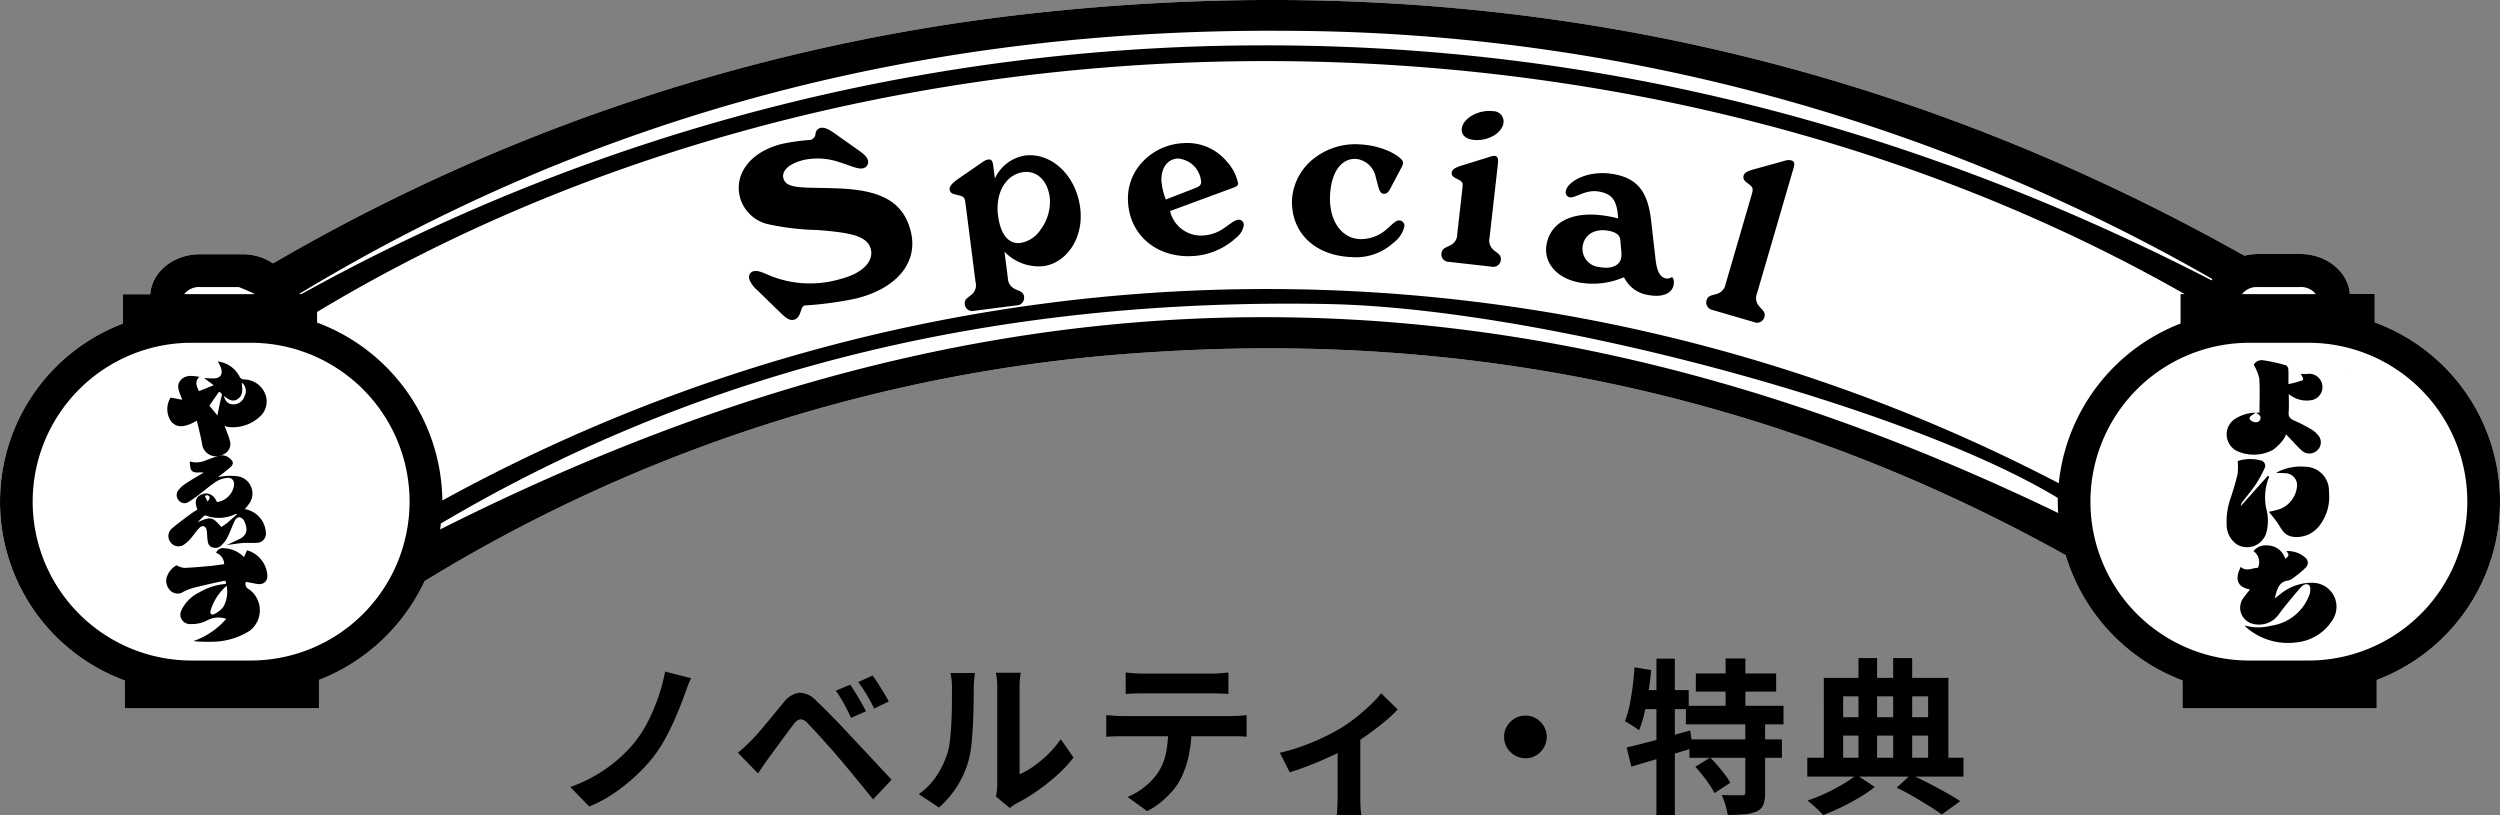
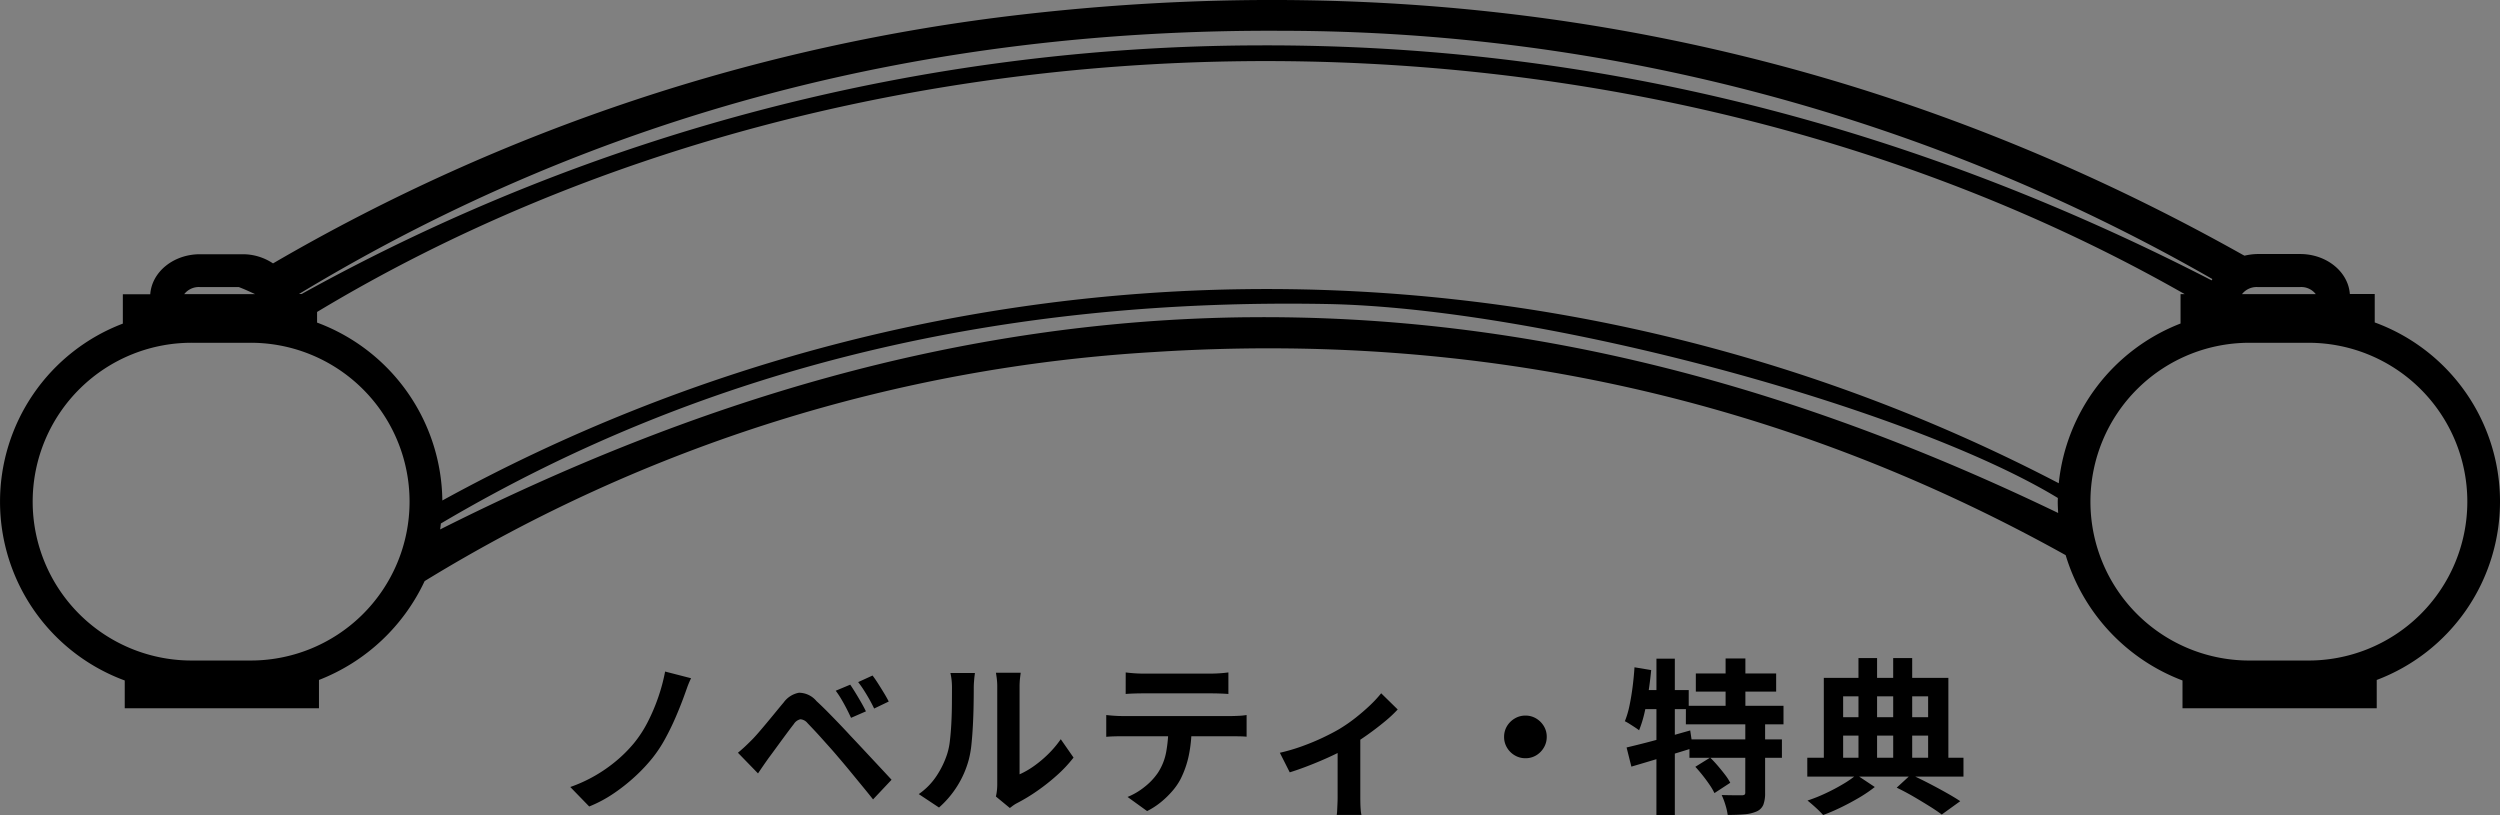
<svg xmlns="http://www.w3.org/2000/svg" width="240" height="78.254">
  <rect width="100%" height="100%" fill="#808080" stroke="none" />
-   <path d="M227.974 30.958v-2.732h-2.389c-.152-2.14-2.237-3.84-4.768-3.84h-4.079a5.84 5.84 0 00-1.265.16c-.061-.04-.132-.06-.192-.1C178.808 3.976 139.6-3.364 98.11 1.396a184.6 184.6 0 00-71.9 23.891 5.208 5.208 0 00-2.936-.88h-4.081c-2.541 0-4.616 1.7-4.768 3.84h-2.632v2.82a18.289 18.289 0 00.182 34.259v2.67h18.646v-2.72a18.679 18.679 0 0010.143-9.49 150.946 150.946 0 0170.029-21.991c31.077-1.99 60.321 4.36 87.511 19.5a18.6 18.6 0 0011.216 12.031v2.67h18.646v-2.72a18.308 18.308 0 00-.192-34.322z" fill="#fff" />
-   <path d="M17.03 54.319a2.018 2.018 0 00.68.2c.88-.04 1.76-.12 2.63-.2.39-.04.77-.11 1.18-.16a1.187 1.187 0 00-.77-1.09.685.685 0 01.81-.43 2.7 2.7 0 011.86.85q.135-.3.3-.66a2.684 2.684 0 011.92 2.18c.15.77-.32 1.2-1.08 1.03-.32-.07-.63-.12-.96-.18a.552.552 0 00.3.71 2.473 2.473 0 01.08 3.98 6.83 6.83 0 01-3.29 1.05 15.224 15.224 0 01-2.13-.05 7.42 7.42 0 003.16-2.14 2.281 2.281 0 00-1.76.11 3.158 3.158 0 01-1.68.39.91.91 0 01-.86-1.33 3.613 3.613 0 011.73-1.72 5.787 5.787 0 012.53-.8c.01-.29 0-.34-.26-.28-.95.2-1.89.41-2.83.65a5.093 5.093 0 00-.98.38.982.982 0 01-1.25-.11 1.278 1.278 0 01-.3-1.43 1.954 1.954 0 01.95-1.03v.1zm4.73 1.92a4.918 4.918 0 00-1.54 2.38c-.1.31.11.46.35.33a2.531 2.531 0 00.88-.7 3.033 3.033 0 00.31-2.01zm-2.61-20.081c-.39.41-.39.75-.04 1.39.45-.18.9-.36 1.4-.57-.33-.25-.63-.47-.92-.69.29.01.59.05.89.04.68-.01.94-.38.73-1.02a4.393 4.393 0 00-.31-.61 2.722 2.722 0 012.07 1.4.494.494 0 00.45.33 2.207 2.207 0 012.05 1.42 1.949 1.949 0 01-.57 2.19 3.817 3.817 0 01-2.94.96 1.419 1.419 0 01-.4-.12c.17.47.38.94.51 1.43a1.087 1.087 0 01-.67 1.33 1.357 1.357 0 01-2.01-1.08c-.13-.72-.32-1.43-.49-2.17-1.22.69-1.91.69-2.46.09a2.091 2.091 0 01-.06-2.31c.39.07.72.14 1.11.21-.23-.71-.68-1.35-.09-1.94.48-.48 1.12-.36 1.75-.26zm1.72 3.72c.12-.57.22-1.15.37-1.71.09-.35.12-.34-.21-.57-.31.45-.62.89-.93 1.35.27.32.53.64.77.94zm2.34-3.15c.03.53.18 1.1-.29 1.5-.49.43-.96.17-1.44-.23.18.6.46.82.93.82a1.112 1.112 0 001.07-.8 1.014 1.014 0 00-.28-1.29z" />
-   <path d="M18.94 48.888c-.29-.75-.15-1.19.44-1.43s1.14.03 1.45.74a1.9 1.9 0 001.62-1.52c.09-.51-.15-.85-.66-.8a2.436 2.436 0 00-1.05.36c-.6.4-1.15.88-1.73 1.32a8.413 8.413 0 01-.95.65.686.686 0 01-.89-.16.747.747 0 01-.06-.97 2.8 2.8 0 01.74-.67c.52-.35 1.07-.66 1.7-1.04-.49-.07-.98.13-1.22-.29a2.275 2.275 0 01-.1-.78 2.18 2.18 0 001.54-.11c.39-.15.78-.28 1.17-.42a1.121 1.121 0 011.12.24c.35.28.4.53.06.84-.36.33-.76.61-1.2.96a7.216 7.216 0 01.83-.12 5.607 5.607 0 011.16.05 1.672 1.672 0 011.06 2.54 6.506 6.506 0 01-.47.6 2.415 2.415 0 012.02 2.21.877.877 0 01-.84 1.02c-.45.04-.9-.01-1.35.02-.5.04-1 .12-1.57.2.43-.2.8-.38 1.17-.55.89-.41.85-1.06.49-1.81a.659.659 0 00-.47-.32.624.624 0 00-.41.33c-.25.52-.44 1.08-.7 1.6a3.113 3.113 0 01-.6.79.822.822 0 01-.9.16c-.34-.13-.38-.43-.42-.73s-.03-.6-.08-.89c-.08-.42-.4-.53-.7-.23s-.53.67-.81.99a3.39 3.39 0 01-.62.58.933.933 0 01-1.32-.17.953.953 0 01.11-1.34c.57-.49 1.18-.93 1.78-1.38.22-.16.45-.3.68-.45zm3.78.51s-.02-.05-.03-.08c-.04.02-.09.03-.13.05a3.594 3.594 0 01-2.75.14.275.275 0 00-.2 0c-.23.21-.44.43-.65.64 1.24-.58 1.43-.55 2.28.44a5.648 5.648 0 00.51-.34c.34-.28.66-.58.99-.87zm-2.8-1.26c.29-.3.25-.48.03-.59-.06-.04-.19.04-.29.06.08.16.15.32.26.53zM216 56.589c-1.2-.22-1.49-.94-.89-2.17.53.49 1.1.1 1.65.09a1.293 1.293 0 00-.42-1.6 1.465 1.465 0 011.31-.55 1.8 1.8 0 011.73 1.28c.27-.19.5-.36.09-.73a2.516 2.516 0 011.8.59.634.634 0 01.08.99 10.55 10.55 0 01-1.26 1.04.985.985 0 01-.44.2c-.95.15-1.05.91-1.28 1.73.23-.18.39-.31.55-.43a4.709 4.709 0 013.08-1.08 2.3 2.3 0 011.99 3.46 4.622 4.622 0 01-3.53 2.26 6.1 6.1 0 01-4.85-1.47c-.03-.02-.04-.06-.1-.15a4.717 4.717 0 002.5.02 4.584 4.584 0 003.72-3.05c.08-.26.1-.7-.06-.84-.24-.22-.61-.01-.81.22-.72.84-1.44 1.69-2.1 2.58a2.322 2.322 0 01-2.7.84 1.586 1.586 0 01-.7-2.41c.19-.27.41-.53.64-.82zm.91-17.001c0-1.11.05-2.2-.02-3.27a5.07 5.07 0 00-.53-1.31.893.893 0 01.91-.42 16.659 16.659 0 012.18.48c.11.03.22.24.23.38.03.44.01.88.01 1.43a12.157 12.157 0 001.24-.33c.25-.09.22-.21-.06-.65.2 0 .41.02.62 0a1.276 1.276 0 11.33 2.53 2.682 2.682 0 01-2.1-.6c0 .59.04 1.16-.01 1.72-.04.47.15.67.57.84a13.742 13.742 0 011.7.89 2.171 2.171 0 01.51.45 1.026 1.026 0 01.02 1.45 1.09 1.09 0 01-1.49.12c-.47-.41-.88-.9-1.32-1.35-.07-.08-.14-.15-.24-.26a2.059 2.059 0 01-.23.47 4.573 4.573 0 01-1.03 1.03 3.881 3.881 0 01-3.23.2 1.782 1.782 0 01-.23-3.28 3.77 3.77 0 011.88-.49c.12 0 .24-.01.29-.01zm-.32 0c-.26.19-.51.3-.62.5-.1.18.27.45.58.45a.427.427 0 00.45-.53c-.02-.13-.23-.24-.41-.41zm1.25 6.18a5.174 5.174 0 00-.25 3.18 4.4 4.4 0 01-.03 2.22 1.927 1.927 0 01-2.8 1.11 2.286 2.286 0 01-1-1.83 6.887 6.887 0 01.44-2.8c.22-.72.45-1.43.61-2.16a6.222 6.222 0 00.01-1.23 3.944 3.944 0 012.24-.05.519.519 0 01.34.75 11.421 11.421 0 01-.82 1.5c-.4.6-.87 1.16-1.31 1.73a.755.755 0 00-.16.4c.87-.97 1.73-1.94 2.6-2.91.04.03.09.05.13.08zm-.01 3.36a9.291 9.291 0 001.04-.26 2.584 2.584 0 001.65-2.29 1.149 1.149 0 00-1.16-1.15c-.28-.03-.56 0-.85-.04a4.867 4.867 0 012.79-.58 2.3 2.3 0 012.28 2.39 4.529 4.529 0 01-.9 3.25 2.734 2.734 0 01-2.5 1.09 1.488 1.488 0 01-1.08-.63c-.19-.27-.35-.57-.55-.84-.23-.32-.49-.62-.73-.93zM72.639 27.8l2.246 2.183c.542.522.885.822 1.334.71.725-.182.592-1.26 1.019-1.366a34.091 34.091 0 004.936-.666c4.14-1.035 5.965-3.623 5.261-6.44-.714-2.86-2.845-3.96-6.882-4.13-3.255-.14-5.07.132-5.347-.978-.176-.704.491-1.392 1.943-1.755a6.433 6.433 0 013.505.235c1.057.326 1.717.682 2.202.561a.62.62 0 00.47-.752c-.091-.363-.433-.64-.955-1.009l-2.202-1.559c-.608-.437-1.046-.645-1.43-.55a.62.62 0 00-.448.566.642.642 0 01-.534.587 19.468 19.468 0 00-2.716.384c-2.988.747-4.567 2.865-4.013 5.084a3.641 3.641 0 002.598 2.594 24.6 24.6 0 004.84.582c3.17.251 4.807.545 5.133 1.847.282 1.131-.737 2.315-3 2.88a10.245 10.245 0 01-6.06-.117c-1.013-.337-1.65-.79-2.204-.651a.574.574 0 00-.4.757 2.354 2.354 0 00.704 1.003zm24.115-1.105l-.324-2.532a4.553 4.553 0 003.727 1.386c2.182-.28 3.919-2.653 3.542-5.595-.416-3.252-2.878-5.333-5.3-5.022a3.845 3.845 0 00-2.89 2.206l-.157-1.222c-.058-.458-.17-.643-.48-.604a1.3 1.3 0 00-.545.248l-2.178 1.498c-.694.466-1.026.82-.987 1.125.053.415.367.441.894.573.502.113.566.26.633.784l.966 7.551a1.154 1.154 0 01-.34 1.153c-.36.335-.763.453-.696.976a.72.72 0 00.9.617l4.06-.52a.738.738 0 00.736-.826c-.067-.524-.49-.536-.919-.77a1.168 1.168 0 01-.642-1.026zm1.493-10.173c1.266-.162 2.316.768 2.532 2.448a4.468 4.468 0 01-.892 3.087 2.86 2.86 0 01-1.923 1.266c-1.113.143-1.914-.775-2.151-2.63-.29-2.226.797-3.962 2.434-4.171zm14.081 3.74l5.91-2.18c.456-.172.63-.245.62-.486a4.43 4.43 0 00-1.091-2.095 4.932 4.932 0 00-4.183-1.758 5.7 5.7 0 00-3.79 1.683 5.079 5.079 0 00-1.505 3.887c.118 3.144 2.625 5.406 6.077 5.276a6.694 6.694 0 004.36-1.815 1.838 1.838 0 00.682-1.192.485.485 0 00-.524-.487c-.33.012-.757.38-1.469.87a3.865 3.865 0 01-1.977.646 3.047 3.047 0 01-3.11-2.349zm-.412-1.107a6.739 6.739 0 01-.42-1.785c-.047-1.276.622-2.115 1.571-2.15a2.418 2.418 0 012.243 2.267c.008.22-.16.424-.508.547zm21.52-.985l1.128-2.133a.91.91 0 00.128-.413c.022-.503-1.823-1.663-4.173-1.765a6.423 6.423 0 00-4.33 1.312 5.439 5.439 0 00-2.154 3.954c-.137 3.143 2.12 5.397 5.663 5.552a5.335 5.335 0 004.11-1.404 2.7 2.7 0 001.014-1.541.51.51 0 00-.482-.572c-.373-.016-.677.389-1.18.807a3.719 3.719 0 01-2.62.987c-1.736-.076-2.963-1.737-2.856-4.176.1-2.286 1.103-3.586 2.488-3.525a2.174 2.174 0 011.904 1.776c.287 1.004.333 1.556.768 1.575.242.013.428-.133.592-.434zm6.957-.102l-.5 4.415a1.154 1.154 0 01-.605 1.039c-.43.239-.85.28-.91.803a.72.72 0 00.727.813l4.064.46a.738.738 0 00.913-.628c.06-.524-.346-.659-.708-.986a1.168 1.168 0 01-.379-1.15l.805-7.104c.054-.481-.006-.731-.316-.766a1.616 1.616 0 00-.591.134l-2.566.792c-.573.179-.926.36-.96.666-.043.372.234.47.651.694.398.2.43.337.375.818zm1.057-4.641c1.399.158 2.776-.66 2.89-1.666a.994.994 0 00-1.009-1.088c-1.464-.166-2.892.713-3 1.673-.065.57.33.992 1.117 1.08zm14.454 13.185a3.08 3.08 0 002.29 1.702c1.382.27 2.312-.132 2.472-.952.084-.432-.039-.721-.168-.746-.065-.013-.239.177-.56.114-.605-.117-.889-.733-1.015-1.923l-.407-3.558c-.298-2.725-1.224-4.071-3.491-4.513-2.527-.493-4.527.686-4.7 1.572a.494.494 0 00.37.632c.562.11 1.502-.805 2.862-.54 1.296.252 1.68.932 1.786 2.567a9.656 9.656 0 00-.773-.173c-3.414-.666-5.663.42-6.092 2.623-.329 1.684.844 3.257 3.09 3.695a7.486 7.486 0 004.336-.5zm-.357-3.588l.106 1.186a2.388 2.388 0 01-.02.557c-.142.734-.952 1.092-2.096.869a1.764 1.764 0 01-1.59-2.08c.207-1.059 1.175-1.655 2.513-1.394.691.135 1.042.405 1.087.862zm12.62-4.357l-2.513 8.617a1.168 1.168 0 01-.794.914c-.464.162-.886.131-1.033.636a.738.738 0 00.6.931l3.948 1.152a.738.738 0 001.006-.463c.148-.507-.228-.708-.53-1.092a1.168 1.168 0 01-.177-1.198l3.51-12.036c.123-.42.095-.637-.222-.73a1.055 1.055 0 00-.605.032l-2.866.79c-.668.171-1.017.344-1.096.617-.117.401.132.566.527.864.372.294.399.44.245.966zm57.023 16.941a.4.4 0 00-.04.03h.07s-.02-.02-.03-.02zm-10.15-9.821a.142.142 0 00-.04.02c.26.14.52.27.78.41-.25-.15-.5-.28-.74-.43z" />
  <path d="M227.974 30.958v-2.732h-2.389c-.152-2.14-2.237-3.84-4.768-3.84h-4.079a5.84 5.84 0 00-1.265.16c-.061-.04-.132-.06-.192-.1C178.808 3.976 139.6-3.364 98.11 1.396a184.6 184.6 0 00-71.9 23.891 5.208 5.208 0 00-2.936-.88h-4.081c-2.541 0-4.616 1.7-4.768 3.84h-2.632v2.82a18.289 18.289 0 00.182 34.259v2.67h18.646v-2.72a18.679 18.679 0 0010.143-9.49 150.946 150.946 0 0170.029-21.991c31.077-1.99 60.321 4.36 87.511 19.5a18.6 18.6 0 0011.216 12.031v2.67h18.646v-2.72a18.308 18.308 0 00-.192-34.322zm-7.167-3.4a1.758 1.758 0 011.508.68h-7.085a1.784 1.784 0 011.508-.68h4.079zm-23.171 18.83a164.391 164.391 0 00-155.171 1.66 18.444 18.444 0 00-12.026-17.08v-1.02C82.45-1.364 156.012-2.364 209.733 28.237h-.4v2.82a18.472 18.472 0 00-11.692 15.341zM123.092 2.956a179.827 179.827 0 0189.293 23.831c-.02.04-.04.09-.061.13-28.576-14.72-58.914-22.661-91.337-22.561a190.41 190.41 0 00-92.036 23.87H28.7c28.929-17.489 60.471-25.46 94.392-25.27zm-103.9 24.6h3.725c.537.2 1.053.44 1.569.68h-6.8a1.784 1.784 0 011.507-.679zm4.626 35.852h-5.182a15.252 15.252 0 110-30.5h5.183a15.252 15.252 0 110 30.5zm95.852-32.952c-27.705.312-53.153 8.17-77.418 20.37.03-.19.051-.38.071-.57 26.015-15.381 54.562-21.621 85.031-21.071 20.671.37 55.928 9.95 70.2 18.621 0 .12-.01.23-.01.35 0 .37.02.73.04 1.09-24.526-11.82-50.197-19.099-77.913-18.788zm101.694 32.953h-5.183a15.252 15.252 0 110-30.5h5.183a15.252 15.252 0 110 30.5z" />
  <path d="M66.343 65.111a8.376 8.376 0 00-.385.916q-.171.483-.313.87-.334.916-.791 1.976t-1.011 2.07a12.64 12.64 0 01-1.209 1.826 16.108 16.108 0 01-1.627 1.737 17.35 17.35 0 01-2.075 1.651 12.4 12.4 0 01-2.368 1.266l-1.817-1.871a13.942 13.942 0 002.368-1.081 14.164 14.164 0 002.06-1.438 13.162 13.162 0 001.654-1.651 11.363 11.363 0 001.368-2.1 18 18 0 001.02-2.419 17.259 17.259 0 00.633-2.395zm15.278.617q.226.327.508.788t.551.93q.269.469.449.844l-1.429.623q-.235-.511-.461-.945t-.469-.845a8.392 8.392 0 00-.541-.813zm2.143-.877q.242.315.53.767t.567.911q.279.459.458.818l-1.4.673q-.247-.511-.488-.933t-.493-.817q-.252-.4-.555-.787zm-12.922 7.414q.359-.3.655-.575t.664-.645q.279-.279.631-.686t.764-.9q.412-.491.84-1.015t.838-1.011a2.335 2.335 0 011.466-.93 2.207 2.207 0 011.681.8q.544.5 1.113 1.078t1.121 1.154q.552.576 1.025 1.093.544.572 1.227 1.305l1.4 1.5q.715.764 1.323 1.424l-1.776 1.886q-.53-.67-1.133-1.4L81.5 73.905q-.579-.7-1.052-1.247-.349-.418-.77-.888l-.833-.93q-.412-.46-.764-.832t-.565-.594a.966.966 0 00-.68-.364 1.015 1.015 0 00-.628.458q-.236.3-.549.72t-.651.88l-.653.894q-.316.434-.558.757-.27.377-.544.776t-.484.712zm24.764 4.2a4.473 4.473 0 00.094-.542 5.4 5.4 0 00.036-.632v-9.329a6.481 6.481 0 00-.06-.943q-.06-.4-.063-.436h2.373q0 .035-.055.442a7.639 7.639 0 00-.052.949v8.361a7.946 7.946 0 001.362-.781 11 11 0 001.381-1.155 9.792 9.792 0 001.211-1.436l1.227 1.764a12.572 12.572 0 01-1.588 1.696 19.285 19.285 0 01-1.929 1.524 16.889 16.889 0 01-1.908 1.153 3.264 3.264 0 00-.416.261l-.274.207zm-7.406-.232a6.4 6.4 0 001.729-1.776 8.6 8.6 0 00.994-2.056 6.416 6.416 0 00.267-1.292q.092-.775.138-1.663t.054-1.766q.008-.878.008-1.6a7.188 7.188 0 00-.041-.831 5.825 5.825 0 00-.11-.641h2.352q0 .032-.03.257t-.053.542q-.027.317-.027.648 0 .711-.016 1.643t-.066 1.91q-.05.978-.14 1.852A9.466 9.466 0 0193 72.936a9.234 9.234 0 01-1.1 2.52 9.38 9.38 0 01-1.755 2.067zm19.868-11.68q.391.053.853.084t.855.03h6.424q.409 0 .861-.029t.865-.085v2.07q-.416-.032-.86-.046t-.866-.014h-6.421q-.409 0-.878.014t-.837.046zm-1.868 4.09q.354.041.76.069t.774.029h10.476q.256 0 .7-.022a6.759 6.759 0 00.764-.076v2.08q-.3-.029-.71-.036t-.755-.008h-10.475q-.356 0-.779.012t-.756.044zm8.19 1.112a13.074 13.074 0 01-.272 2.8 9.235 9.235 0 01-.782 2.232 5.84 5.84 0 01-.767 1.123 8.65 8.65 0 01-1.107 1.083 7.185 7.185 0 01-1.34.871l-1.878-1.357a6.43 6.43 0 001.634-.964 6.1 6.1 0 001.265-1.332 5.416 5.416 0 00.814-2.038 13.537 13.537 0 00.209-2.406zm8.476 2.51a17.575 17.575 0 002.127-.624q1.08-.39 2.026-.841t1.581-.829a14.985 14.985 0 001.544-1.071q.759-.6 1.4-1.211a11.62 11.62 0 001.049-1.134l1.586 1.554a12.367 12.367 0 01-1.232 1.152q-.766.635-1.647 1.262t-1.759 1.152q-.541.325-1.241.67t-1.484.678q-.774.331-1.55.622t-1.451.5zm5.546-1.042l2.177-.415v5.694q0 .28.008.627t.035.646a3.021 3.021 0 00.068.458h-2.374a3.788 3.788 0 00.043-.459l.029-.646q.015-.346.014-.627zm18.023-2.527a1.967 1.967 0 011.036.277 2.15 2.15 0 01.738.735 1.955 1.955 0 01.278 1.036 1.975 1.975 0 01-.277 1.023 2.112 2.112 0 01-.735.746 1.963 1.963 0 01-1.036.277 1.98 1.98 0 01-1.023-.276 2.076 2.076 0 01-.746-.744 1.97 1.97 0 01-.277-1.021 1.971 1.971 0 01.276-1.036 2.113 2.113 0 01.745-.738 1.962 1.962 0 011.021-.279zm16.365-4.045h7.711v1.741H162.8zm-.953 3.106h9.369v1.778h-9.373zm.342 3.226h8.875v1.766h-8.879zm3.468-7.768h1.9v5.527h-1.9zm1.893 6.126h1.9v6.775a3.131 3.131 0 01-.17 1.142 1.228 1.228 0 01-.656.646 3.663 3.663 0 01-1.171.272q-.687.058-1.594.058a5.873 5.873 0 00-.22-.964 6.733 6.733 0 00-.359-.947q.589.016 1.163.022t.77 0a.488.488 0 00.262-.055.257.257 0 00.07-.215zm-4.798 4.272l1.423-.882q.361.35.728.778t.695.857a5.3 5.3 0 01.507.779l-1.518.992a5.88 5.88 0 00-.464-.793q-.3-.443-.662-.9t-.709-.831zm-6.6-1.855q.786-.183 1.786-.44t2.114-.57l2.209-.625.251 1.689q-1.508.471-3.069.942t-2.83.843zm2.867-8.523h1.765v15.02h-1.768zm-2.105.826l1.6.267q-.1 1.056-.264 2.119t-.382 2a11.1 11.1 0 01-.516 1.661q-.148-.119-.4-.284t-.513-.33a4.787 4.787 0 00-.452-.256 8.588 8.588 0 00.442-1.491q.178-.846.3-1.8t.182-1.886zm.438 2.189h4.765v1.828h-5.125zm24.732 9.367l1.365-1.256q.852.391 1.732.846t1.668.9q.787.441 1.334.807l-1.775 1.281q-.485-.366-1.2-.811t-1.515-.914q-.804-.467-1.609-.853zm-8.584-2.873h14.994v1.812H173.5zm2.523-3.894h9.852v1.766h-9.85zm2.39-5.672h1.787v10.371h-1.785zm3.333 0h1.825v10.378h-1.823zm-6.66 1.895h11.958v8.343H185.1v-6.569h-8.159v6.565h-1.853zm3.134 9.308l1.76 1.172a13.344 13.344 0 01-1.466 1q-.846.5-1.755.944t-1.738.745a9.933 9.933 0 00-.708-.709q-.439-.4-.794-.68a15.213 15.213 0 001.75-.7 18.568 18.568 0 001.678-.889 9.742 9.742 0 001.273-.883z" />
</svg>